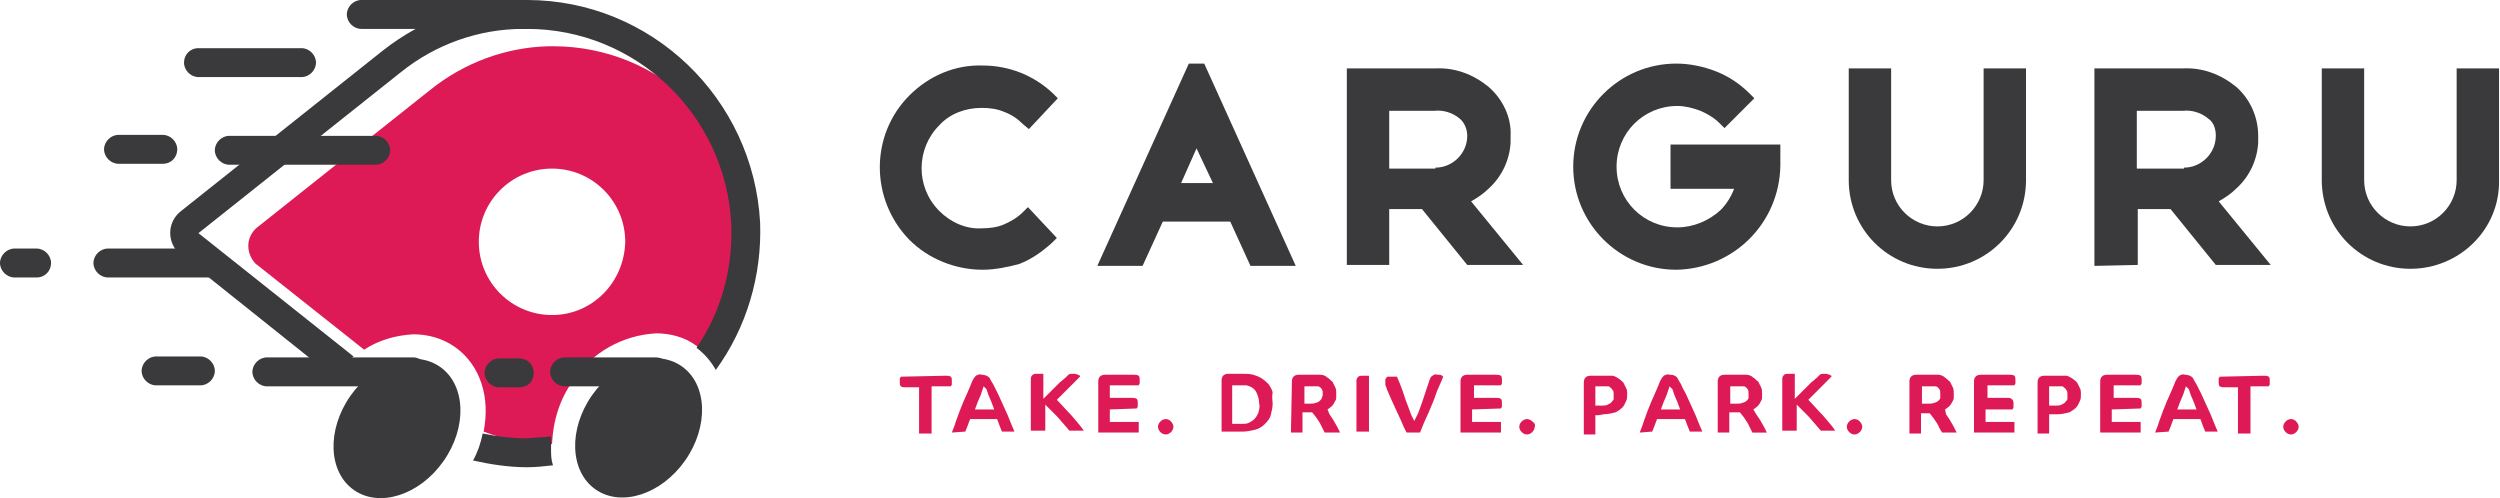
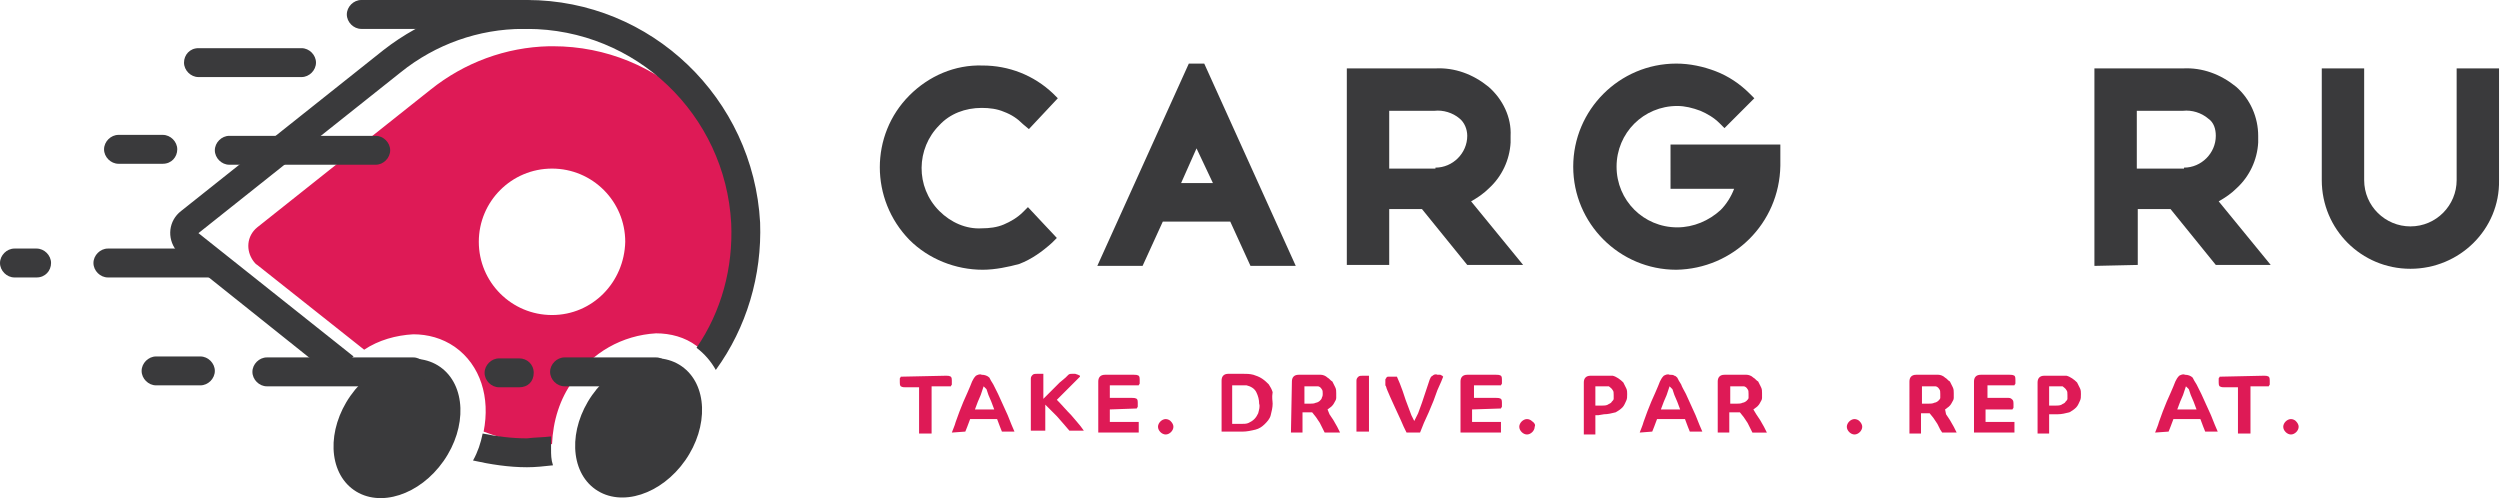
<svg xmlns="http://www.w3.org/2000/svg" version="1.1" id="Layer_1" x="0px" y="0px" viewBox="0 0 259.5 51.7" style="enable-background:new 0 0 259.5 51.7;" xml:space="preserve">
  <style type="text/css">
	.st0{fill:#3A3A3C;}
	.st1{fill:#DE1A56;}
</style>
  <g id="Layer_2_2_">
    <g id="Layer_1-2_1_">
      <g>
        <g>
          <path class="st0" d="M102,28c-2.8,0-5.6-1.1-7.6-3.1c-4.1-4.2-4.1-10.9,0-15c2-2,4.7-3.2,7.6-3.1c2.7,0,5.3,1,7.3,2.9l0.5,0.5      l-3,3.2l-0.6-0.5c-0.6-0.6-1.2-1-2-1.3c-0.7-0.3-1.5-0.4-2.3-0.4c-1.7,0-3.3,0.6-4.4,1.8c-2.4,2.4-2.5,6.4,0,8.9c0,0,0,0,0,0      c1.2,1.2,2.8,1.9,4.4,1.8c0.8,0,1.6-0.1,2.3-0.4c0.7-0.3,1.4-0.7,2-1.3l0.5-0.5l3,3.2l-0.5,0.5c-1,0.9-2.1,1.7-3.4,2.2      C104.7,27.7,103.3,28,102,28z" />
          <path class="st0" d="M139.8,27.6V7.1h9.2c2-0.1,3.9,0.6,5.5,1.9c1.5,1.3,2.4,3.2,2.3,5.1v0.7l0,0c-0.1,1.8-0.9,3.5-2.2,4.7      c-0.6,0.6-1.2,1-1.9,1.4l5.4,6.6h-5.8l-4.7-5.8h-3.4v5.8H139.8z M149,17.4c1.8,0,3.3-1.5,3.3-3.3c0,0,0,0,0,0      c0-0.7-0.3-1.4-0.8-1.8c-0.7-0.6-1.7-0.9-2.6-0.8h-4.7v6H149z" />
          <path class="st0" d="M174,28c-5.9,0-10.7-4.8-10.7-10.7c0-5.9,4.8-10.7,10.7-10.7c1.4,0,2.8,0.3,4.1,0.8      c1.3,0.5,2.5,1.3,3.5,2.3l0.5,0.5l-3.1,3.1l-0.5-0.5c-0.6-0.6-1.3-1-2-1.3c-0.8-0.3-1.6-0.5-2.4-0.5c-3.5,0-6.3,2.8-6.3,6.3      c0,3.5,2.8,6.3,6.3,6.3c1.7,0,3.3-0.7,4.5-1.8c0.6-0.6,1.1-1.4,1.4-2.2h-6.6V15h11.4v2.2C184.7,23.2,179.9,27.9,174,28L174,28z" />
-           <path class="st0" d="M201.1,27.9c-5.1,0-9.2-4.1-9.2-9.2V7.1h4.4v11.6c0,2.7,2.2,4.8,4.8,4.8c2.7,0,4.8-2.2,4.8-4.8V7.1h4.4      v11.6C210.3,23.8,206.2,27.9,201.1,27.9z" />
          <path class="st0" d="M217.4,27.6V7.1h9.2c2-0.1,3.9,0.6,5.5,1.9c1.5,1.3,2.3,3.2,2.3,5.1v0.7l0,0c-0.1,1.8-0.9,3.5-2.2,4.7      c-0.6,0.6-1.2,1-1.9,1.4l5.4,6.6H230l-4.7-5.8h-3.4v5.8L217.4,27.6z M226.7,17.4c1.8,0,3.3-1.5,3.3-3.3c0,0,0,0,0,0      c0-0.7-0.2-1.4-0.8-1.8c-0.7-0.6-1.7-0.9-2.6-0.8h-4.8v6H226.7z" />
          <path class="st0" d="M250.2,27.9c-5.1,0-9.2-4.1-9.2-9.2V7.1h4.4v11.6c0,2.7,2.2,4.8,4.8,4.8c2.7,0,4.8-2.2,4.8-4.8V7.1h4.4      v11.6C259.5,23.8,255.3,27.9,250.2,27.9z" />
          <path class="st0" d="M123.4,6.6l-9.5,21h4.7l2.1-4.6h7l2.1,4.6h4.7l-9.5-21H123.4z M122.6,19l1.6-3.6l1.7,3.6H122.6z" />
        </g>
        <g>
          <path class="st1" d="M98.2,39c0.2,0,0.3,0,0.5,0.1c0.1,0.1,0.1,0.3,0.1,0.4c0,0.1,0,0.2,0,0.4c0,0.1-0.1,0.1-0.1,0.2h-2v4.9      h-1.3v-4.8h-1.4c-0.2,0-0.3,0-0.5-0.1c-0.1-0.1-0.1-0.3-0.1-0.4c0-0.1,0-0.2,0-0.4c0-0.1,0.1-0.1,0.1-0.2L98.2,39z" />
          <path class="st1" d="M98.8,44.9c0.1-0.3,0.3-0.7,0.4-1.1l0.4-1.1l0.4-1l0.4-0.9l0.3-0.7l0.2-0.5c0.1-0.2,0.2-0.4,0.4-0.6      c0.2-0.1,0.4-0.2,0.6-0.1c0.3,0,0.6,0.1,0.8,0.3c0.1,0.2,0.2,0.4,0.4,0.7l0.5,1l0.5,1.1l0.5,1.1l0.4,1l0.3,0.7H104l-0.2-0.5      l-0.3-0.8h-2.8l-0.3,0.8l-0.2,0.5L98.8,44.9z M102.1,40.1l-0.1,0.3l-0.2,0.6l-0.3,0.7l-0.3,0.8h2l-0.3-0.8l-0.3-0.7l-0.2-0.6      L102.1,40.1z" />
          <path class="st1" d="M108.3,41.4l0.5-0.5l0.6-0.6l0.6-0.6l0.6-0.5c0.1-0.1,0.2-0.2,0.3-0.3c0.1-0.1,0.3-0.1,0.4-0.1      c0.1,0,0.2,0,0.3,0l0.3,0.1l0.2,0.1v0.1l-0.3,0.3l-0.4,0.4l-0.5,0.5l-0.5,0.5l-0.4,0.4l-0.3,0.3c0.5,0.5,1,1.1,1.5,1.6      c0.4,0.5,0.9,1,1.3,1.6h-1.5l-0.6-0.7l-0.7-0.8l-0.7-0.7l-0.5-0.5v2.7H107v-5.4c0-0.2,0.1-0.3,0.2-0.4c0.1-0.1,0.3-0.1,0.5-0.1      c0.1,0,0.3,0,0.4,0h0.2L108.3,41.4z" />
          <path class="st1" d="M115.2,42.5v1.3h3v1.1H114v-5.3c0-0.4,0.2-0.7,0.7-0.7h3c0.2,0,0.3,0,0.5,0.1c0.1,0.1,0.1,0.3,0.1,0.4      c0,0.1,0,0.2,0,0.4c0,0.1-0.1,0.1-0.1,0.2h-3v1.3h2.3c0.2,0,0.3,0,0.5,0.1c0.1,0.1,0.1,0.3,0.1,0.4c0,0.1,0,0.2,0,0.4      c0,0.1-0.1,0.1-0.1,0.2L115.2,42.5z" />
          <path class="st1" d="M121.8,44.3c0,0.4-0.4,0.8-0.8,0.8c-0.4,0-0.8-0.4-0.8-0.8c0-0.4,0.4-0.8,0.8-0.8c0.2,0,0.4,0.1,0.5,0.2      C121.7,43.9,121.8,44.1,121.8,44.3z" />
          <path class="st1" d="M132.1,41.9c0,0.4-0.1,0.8-0.2,1.2c-0.1,0.4-0.4,0.7-0.6,0.9c-0.3,0.3-0.6,0.5-1,0.6      c-0.4,0.1-0.9,0.2-1.3,0.2h-2.2v-5.3c0-0.4,0.2-0.7,0.7-0.7h1.5c0.4,0,0.7,0,1.1,0.1c0.3,0.1,0.6,0.2,0.9,0.4      c0.3,0.2,0.5,0.4,0.7,0.6c0.2,0.3,0.3,0.5,0.4,0.8C132,41.3,132.1,41.6,132.1,41.9z M130.7,41.9c0-0.4-0.1-0.8-0.3-1.2      c-0.2-0.4-0.6-0.6-1-0.7h-0.3h-1.2V44h0.9c0.3,0,0.6,0,0.8-0.1c0.2-0.1,0.4-0.2,0.6-0.4c0.2-0.2,0.3-0.4,0.4-0.6      C130.7,42.5,130.8,42.2,130.7,41.9z" />
          <path class="st1" d="M134.1,39.6c0-0.4,0.2-0.7,0.7-0.7h2h0.3c0.2,0,0.5,0.1,0.7,0.3c0.2,0.1,0.3,0.3,0.5,0.4      c0.1,0.2,0.2,0.4,0.3,0.6c0.1,0.2,0.1,0.4,0.1,0.6c0,0.2,0,0.3,0,0.5c0,0.2-0.1,0.3-0.2,0.5c-0.1,0.2-0.2,0.3-0.3,0.4      c-0.1,0.1-0.3,0.2-0.4,0.3L138,43l0.4,0.6l0.4,0.7l0.3,0.6h-1.6l-0.2-0.4l-0.3-0.6l-0.4-0.6l-0.4-0.5h-0.5h-0.5v2.1h-1.2      L134.1,39.6z M137.3,40.9c0-0.2,0-0.4-0.1-0.5c-0.1-0.2-0.3-0.3-0.4-0.3h-0.3h-1.1v1.8h0.2h0.4c0.2,0,0.4,0,0.6-0.1      c0.1,0,0.3-0.1,0.4-0.2c0.1-0.1,0.2-0.2,0.2-0.3C137.3,41.1,137.3,41,137.3,40.9z" />
          <path class="st1" d="M140.8,39.5c0-0.2,0.1-0.3,0.2-0.4c0.1-0.1,0.3-0.1,0.5-0.1c0.1,0,0.3,0,0.4,0h0.2v5.8h-1.3L140.8,39.5z" />
          <path class="st1" d="M144,40.5c-0.1-0.2-0.1-0.4-0.2-0.5c0-0.1,0-0.3,0-0.4c0-0.1,0-0.1,0-0.2c0-0.1,0.1-0.1,0.1-0.2      c0.1-0.1,0.1-0.1,0.2-0.1c0.1,0,0.2,0,0.3,0c0.1,0,0.3,0,0.4,0h0.2l0.3,0.7l0.3,0.8l0.3,0.9l0.3,0.8l0.3,0.8l0.3,0.6l0.4-0.8      l0.4-1.1l0.4-1.2l0.4-1.2c0.1-0.2,0.1-0.3,0.3-0.4c0.1-0.1,0.3-0.2,0.5-0.1h0.3l0.2,0.1l0.1,0.1l0,0l-0.2,0.5l-0.4,0.9l-0.4,1.1      l-0.5,1.2l-0.5,1.1l-0.4,1H146c-0.2-0.4-0.4-0.8-0.6-1.3l-0.6-1.3l-0.5-1.1L144,40.5z" />
          <path class="st1" d="M152.8,42.5v1.3h3v1.1h-4.2v-5.3c0-0.4,0.2-0.7,0.7-0.7h3c0.2,0,0.3,0,0.5,0.1c0.1,0.1,0.1,0.3,0.1,0.4      c0,0.1,0,0.2,0,0.4c0,0.1-0.1,0.1-0.1,0.2h-2.8v1.3h2.3c0.2,0,0.3,0,0.5,0.1c0.1,0.1,0.1,0.3,0.1,0.4c0,0.1,0,0.2,0,0.4      c0,0.1-0.1,0.1-0.1,0.2L152.8,42.5z" />
          <path class="st1" d="M159.3,44.3c0,0.4-0.4,0.8-0.8,0.8c-0.4,0-0.8-0.4-0.8-0.8c0-0.4,0.4-0.8,0.8-0.8c0.2,0,0.4,0.1,0.5,0.2      C159.3,43.9,159.4,44.1,159.3,44.3z" />
          <path class="st1" d="M166.6,39h0.4h0.4c0.4,0.1,0.8,0.4,1.1,0.7c0.1,0.2,0.2,0.4,0.3,0.6c0.1,0.2,0.1,0.4,0.1,0.6      c0,0.3,0,0.5-0.1,0.7c-0.1,0.2-0.2,0.5-0.4,0.7c-0.2,0.2-0.5,0.4-0.7,0.5c-0.4,0.1-0.8,0.2-1.2,0.2l-0.6,0.1h-0.3v2h-1.2v-5.4      c0-0.4,0.2-0.7,0.7-0.7H166.6z M167.5,41c0-0.2,0-0.4-0.1-0.5c-0.1-0.2-0.3-0.3-0.4-0.4h-0.3h-1.1v2h0.3h0.4      c0.2,0,0.4,0,0.6-0.1c0.1-0.1,0.3-0.1,0.4-0.3c0.1-0.1,0.2-0.2,0.2-0.3C167.5,41.2,167.5,41.1,167.5,41L167.5,41z" />
          <path class="st1" d="M170.2,44.9c0.1-0.3,0.3-0.7,0.4-1.1l0.4-1.1l0.4-1l0.4-0.9l0.3-0.7l0.2-0.5c0.1-0.2,0.2-0.4,0.4-0.6      c0.2-0.1,0.4-0.2,0.6-0.1c0.2,0,0.4,0,0.5,0.1c0.1,0,0.2,0.1,0.3,0.2c0.1,0.2,0.2,0.4,0.4,0.7c0.1,0.3,0.3,0.6,0.5,1l0.5,1.1      l0.5,1.1l0.4,1l0.3,0.7h-1.3l-0.2-0.5l-0.3-0.8h-2.9l-0.3,0.8l-0.2,0.5L170.2,44.9z M173.3,40.1l-0.1,0.3L173,41l-0.3,0.7      l-0.3,0.8h2l-0.3-0.8l-0.3-0.7l-0.2-0.6L173.3,40.1z" />
          <path class="st1" d="M178.3,39.6c0-0.4,0.2-0.7,0.7-0.7h2h0.3c0.2,0,0.5,0.1,0.7,0.3c0.2,0.1,0.3,0.3,0.5,0.4      c0.1,0.2,0.2,0.4,0.3,0.6c0.1,0.2,0.1,0.4,0.1,0.6c0,0.2,0,0.3,0,0.5c0,0.2-0.1,0.3-0.2,0.5c-0.1,0.2-0.2,0.3-0.3,0.4      c-0.1,0.1-0.3,0.2-0.4,0.3l0.3,0.5l0.4,0.6l0.4,0.7l0.3,0.6h-1.5l-0.2-0.4l-0.3-0.6l-0.4-0.6l-0.4-0.5H180h-0.5v2.1h-1.2      L178.3,39.6z M181.5,40.9c0-0.2,0-0.4-0.1-0.5c-0.1-0.2-0.3-0.3-0.4-0.3h-0.3h-1.1v1.8h0.2h0.5c0.2,0,0.4,0,0.6-0.1      c0.1,0,0.3-0.1,0.4-0.2c0.1-0.1,0.2-0.2,0.2-0.3C181.5,41.1,181.5,41,181.5,40.9L181.5,40.9z" />
-           <path class="st1" d="M186.3,41.4l0.5-0.5l0.6-0.6l0.6-0.6l0.6-0.5c0.1-0.1,0.2-0.2,0.3-0.3c0.1-0.1,0.3-0.1,0.4-0.1      c0.1,0,0.2,0,0.3,0l0.3,0.1l0.2,0.1v0.1l-0.3,0.3l-0.4,0.4l-0.5,0.5l-0.5,0.5l-0.4,0.4l-0.3,0.3c0.5,0.5,1,1.1,1.5,1.6      c0.4,0.5,0.9,1,1.3,1.6h-1.5l-0.6-0.7l-0.7-0.8l-0.7-0.7l-0.5-0.5v2.7H185v-5.4c0-0.2,0.1-0.3,0.2-0.4c0.1-0.1,0.3-0.1,0.5-0.1      c0.1,0,0.3,0,0.4,0h0.2L186.3,41.4z" />
          <path class="st1" d="M193.3,44.3c0,0.4-0.4,0.8-0.8,0.8c-0.4,0-0.8-0.4-0.8-0.8c0-0.4,0.4-0.8,0.8-0.8c0.2,0,0.4,0.1,0.5,0.2      C193.2,43.9,193.3,44.1,193.3,44.3z" />
          <path class="st1" d="M198.2,39.6c0-0.4,0.2-0.7,0.7-0.7h2h0.3c0.2,0,0.5,0.1,0.7,0.3c0.2,0.1,0.3,0.3,0.5,0.4      c0.1,0.2,0.2,0.4,0.3,0.6c0.1,0.2,0.1,0.4,0.1,0.6c0,0.2,0,0.3,0,0.5c0,0.2-0.1,0.3-0.2,0.5c-0.1,0.2-0.2,0.3-0.3,0.4      c-0.1,0.1-0.3,0.2-0.4,0.3L202,43l0.4,0.6l0.4,0.7l0.3,0.6h-1.5l-0.2-0.3l-0.3-0.6l-0.4-0.6l-0.4-0.5h-0.4h-0.5V45h-1.2      L198.2,39.6z M201.4,40.9c0-0.2,0-0.4-0.1-0.5c-0.1-0.2-0.3-0.3-0.4-0.3h-0.3h-1.1v1.8h0.2h0.5c0.2,0,0.4,0,0.6-0.1      c0.1,0,0.3-0.1,0.4-0.2c0.1-0.1,0.2-0.2,0.2-0.3C201.4,41.1,201.4,41,201.4,40.9L201.4,40.9z" />
          <path class="st1" d="M206.1,42.5v1.3h3v1.1h-4.2v-5.3c0-0.4,0.2-0.7,0.7-0.7h3c0.2,0,0.3,0,0.5,0.1c0.1,0.1,0.1,0.3,0.1,0.4      c0,0.1,0,0.2,0,0.4c0,0.1-0.1,0.1-0.1,0.2h-2.8v1.3h2.2c0.2,0,0.3,0.1,0.4,0.2c0.1,0.1,0.1,0.3,0.1,0.4c0,0.1,0,0.2,0,0.4      c0,0.1-0.1,0.1-0.1,0.2L206.1,42.5z" />
          <path class="st1" d="M213.7,39h0.4h0.4c0.4,0.1,0.8,0.4,1.1,0.7c0.1,0.2,0.2,0.4,0.3,0.6c0.1,0.2,0.1,0.4,0.1,0.6      c0,0.3,0,0.5-0.1,0.7c-0.1,0.2-0.2,0.5-0.4,0.7c-0.2,0.2-0.5,0.4-0.7,0.5c-0.4,0.1-0.8,0.2-1.2,0.2h-0.6h-0.3v2h-1.2v-5.3      c0-0.4,0.2-0.7,0.7-0.7H213.7z M214.6,41c0-0.2,0-0.4-0.1-0.5c-0.1-0.2-0.3-0.3-0.4-0.4h-0.3h-1.1v2h0.3h0.4      c0.2,0,0.4,0,0.6-0.1c0.1-0.1,0.3-0.1,0.4-0.3c0.1-0.1,0.2-0.2,0.2-0.3C214.6,41.2,214.6,41.1,214.6,41L214.6,41z" />
-           <path class="st1" d="M219.2,42.5v1.3h3v1.1h-4.2v-5.3c0-0.4,0.2-0.7,0.7-0.7h3c0.2,0,0.3,0,0.5,0.1c0.1,0.1,0.1,0.3,0.1,0.4      c0,0.1,0,0.2,0,0.4c0,0.1-0.1,0.1-0.1,0.2h-2.8v1.3h2.3c0.2,0,0.3,0,0.5,0.1c0.1,0.1,0.1,0.3,0.1,0.4c0,0.1,0,0.2,0,0.4      c0,0.1-0.1,0.1-0.1,0.2L219.2,42.5z" />
          <path class="st1" d="M223.7,44.9c0.1-0.3,0.3-0.7,0.4-1.1l0.4-1.1l0.4-1l0.4-0.9l0.3-0.7l0.2-0.5c0.1-0.2,0.2-0.4,0.4-0.6      c0.2-0.1,0.4-0.2,0.6-0.1c0.3,0,0.6,0.1,0.8,0.3c0.1,0.2,0.2,0.4,0.4,0.7l0.5,1L229,42l0.5,1.1l0.4,1l0.3,0.7h-1.3l-0.2-0.5      l-0.3-0.8h-2.8l-0.3,0.8l-0.2,0.5L223.7,44.9z M226.9,40.1l-0.1,0.3l-0.2,0.6l-0.3,0.7l-0.3,0.8h2l-0.3-0.8l-0.3-0.7l-0.2-0.6      L226.9,40.1z" />
          <path class="st1" d="M235,39c0.2,0,0.3,0,0.5,0.1c0.1,0.1,0.1,0.3,0.1,0.4c0,0.1,0,0.2,0,0.4c0,0.1-0.1,0.1-0.1,0.2h-1.9v4.9      h-1.3v-4.8h-1.4c-0.2,0-0.3,0-0.5-0.1c-0.1-0.1-0.1-0.3-0.1-0.4c0-0.1,0-0.2,0-0.4c0-0.1,0.1-0.1,0.1-0.2L235,39z" />
          <path class="st1" d="M238.6,44.3c0,0.4-0.4,0.8-0.8,0.8c-0.4,0-0.8-0.4-0.8-0.8c0-0.4,0.4-0.8,0.8-0.8c0.2,0,0.4,0.1,0.5,0.2      C238.5,43.9,238.6,44.1,238.6,44.3z" />
        </g>
      </g>
      <g>
        <ellipse transform="matrix(0.574 -0.819 0.819 0.574 -18.805 52.73)" class="st0" cx="41.2" cy="44.4" rx="7.8" ry="5.9" />
        <ellipse transform="matrix(0.574 -0.819 0.819 0.574 -8.132 73.224)" class="st0" cx="66.3" cy="44.4" rx="7.8" ry="5.9" />
        <path class="st1" d="M78.1,24.5c-0.6-11-9.6-19.7-20.7-19.7H57c-4.5,0.1-8.8,1.7-12.3,4.5l-18,14.3c-1.1,0.9-1.2,2.4-0.4,3.5     c0.1,0.1,0.2,0.3,0.4,0.4l11.1,8.8c1.5-1,3.3-1.5,5.1-1.6c1.5,0,3,0.4,4.3,1.3c2.7,1.9,3.7,5.3,3,8.8c2.3,0.9,4.7,1.3,7.1,1.3     c0.1-2.4,0.8-4.7,2.2-6.6c1.9-2.9,5.1-4.7,8.6-4.9c1.5,0,3,0.4,4.2,1.3c0.7,0.5,1.3,1.2,1.8,1.9C76.9,34.1,78.4,29.3,78.1,24.5z      M57.3,32.7c-4.2,0-7.6-3.4-7.6-7.6c0-4.2,3.4-7.6,7.6-7.6c4.2,0,7.6,3.4,7.6,7.6v0C64.8,29.3,61.5,32.7,57.3,32.7z" />
        <path class="st0" d="M36.7,37L20.6,24.2l21-16.7c3.6-2.9,8.1-4.5,12.7-4.5h0.4C66,3,75.3,11.9,75.9,23.2c0.2,4.6-1,9.1-3.6,12.9     c0.8,0.6,1.5,1.4,2,2.3c3.2-4.4,4.8-9.8,4.6-15.3C78.2,10.2,67.6,0,54.7,0h-0.5c-5.2,0.1-10.3,2-14.4,5.2l-21,16.7     c-1.3,1-1.5,2.8-0.5,4.1c0.1,0.2,0.3,0.3,0.5,0.5l15.9,12.7C35.3,38.3,36,37.6,36.7,37z" />
        <path class="st0" d="M57.2,46.6c0-0.4,0-0.9,0-1.3c-0.8,0.1-1.7,0.1-2.5,0.2c-1.6,0-3.1-0.2-4.6-0.5c-0.2,1-0.5,1.9-1,2.8     c1.8,0.4,3.7,0.7,5.6,0.7c0.9,0,1.8-0.1,2.7-0.2C57.2,47.7,57.2,47.2,57.2,46.6z" />
        <path class="st0" d="M54.7,3H37.5C36.7,3,36,2.3,36,1.5S36.7,0,37.5,0h17.1c0.8,0,1.5,0.7,1.5,1.5S55.5,3,54.7,3z" />
        <path class="st0" d="M42.8,40.1H27.7c-0.8,0-1.5-0.7-1.5-1.5s0.7-1.5,1.5-1.5h15.2c0.8,0,1.5,0.7,1.5,1.5S43.6,40.1,42.8,40.1z" />
-         <path class="st0" d="M68.1,40.1h-9.5c-0.8,0-1.5-0.7-1.5-1.5s0.7-1.5,1.5-1.5h9.5c0.8,0,1.5,0.7,1.5,1.5S68.9,40.1,68.1,40.1     L68.1,40.1z" />
+         <path class="st0" d="M68.1,40.1h-9.5c-0.8,0-1.5-0.7-1.5-1.5s0.7-1.5,1.5-1.5h9.5c0.8,0,1.5,0.7,1.5,1.5S68.9,40.1,68.1,40.1     L68.1,40.1" />
        <path class="st0" d="M51.8,40.2c-0.8,0-1.5-0.7-1.5-1.5s0.7-1.5,1.5-1.5l0,0h2.1c0.8,0,1.5,0.6,1.5,1.5s-0.6,1.5-1.5,1.5l0,0     H51.8L51.8,40.2z" />
        <path class="st0" d="M20.8,40h-4.6c-0.8,0-1.5-0.7-1.5-1.5s0.7-1.5,1.5-1.5l0,0h4.6c0.8,0,1.5,0.7,1.5,1.5S21.6,40,20.8,40z" />
        <path class="st0" d="M39,17.1H23.8c-0.8,0-1.5-0.7-1.5-1.5c0-0.8,0.7-1.5,1.5-1.5H39c0.8,0,1.5,0.7,1.5,1.5     C40.5,16.4,39.8,17.1,39,17.1z" />
        <path class="st0" d="M16.9,17h-4.6c-0.8,0-1.5-0.7-1.5-1.5c0-0.8,0.7-1.5,1.5-1.5l0,0h4.6c0.8,0,1.5,0.7,1.5,1.5     C18.4,16.3,17.8,17,16.9,17z" />
        <path class="st0" d="M31.3,8H20.6c-0.8,0-1.5-0.7-1.5-1.5S19.7,5,20.6,5l0,0h10.7c0.8,0,1.5,0.7,1.5,1.5S32.1,8,31.3,8z" />
        <path class="st0" d="M21.9,28.8H11.2c-0.8,0-1.5-0.7-1.5-1.5s0.7-1.5,1.5-1.5l0,0h10.7c0.8,0,1.5,0.7,1.5,1.5     S22.7,28.8,21.9,28.8z" />
        <path class="st0" d="M3.8,28.8H1.5c-0.8,0-1.5-0.7-1.5-1.5s0.7-1.5,1.5-1.5h2.3c0.8,0,1.5,0.7,1.5,1.5S4.7,28.8,3.8,28.8     L3.8,28.8z" />
      </g>
    </g>
  </g>
</svg>